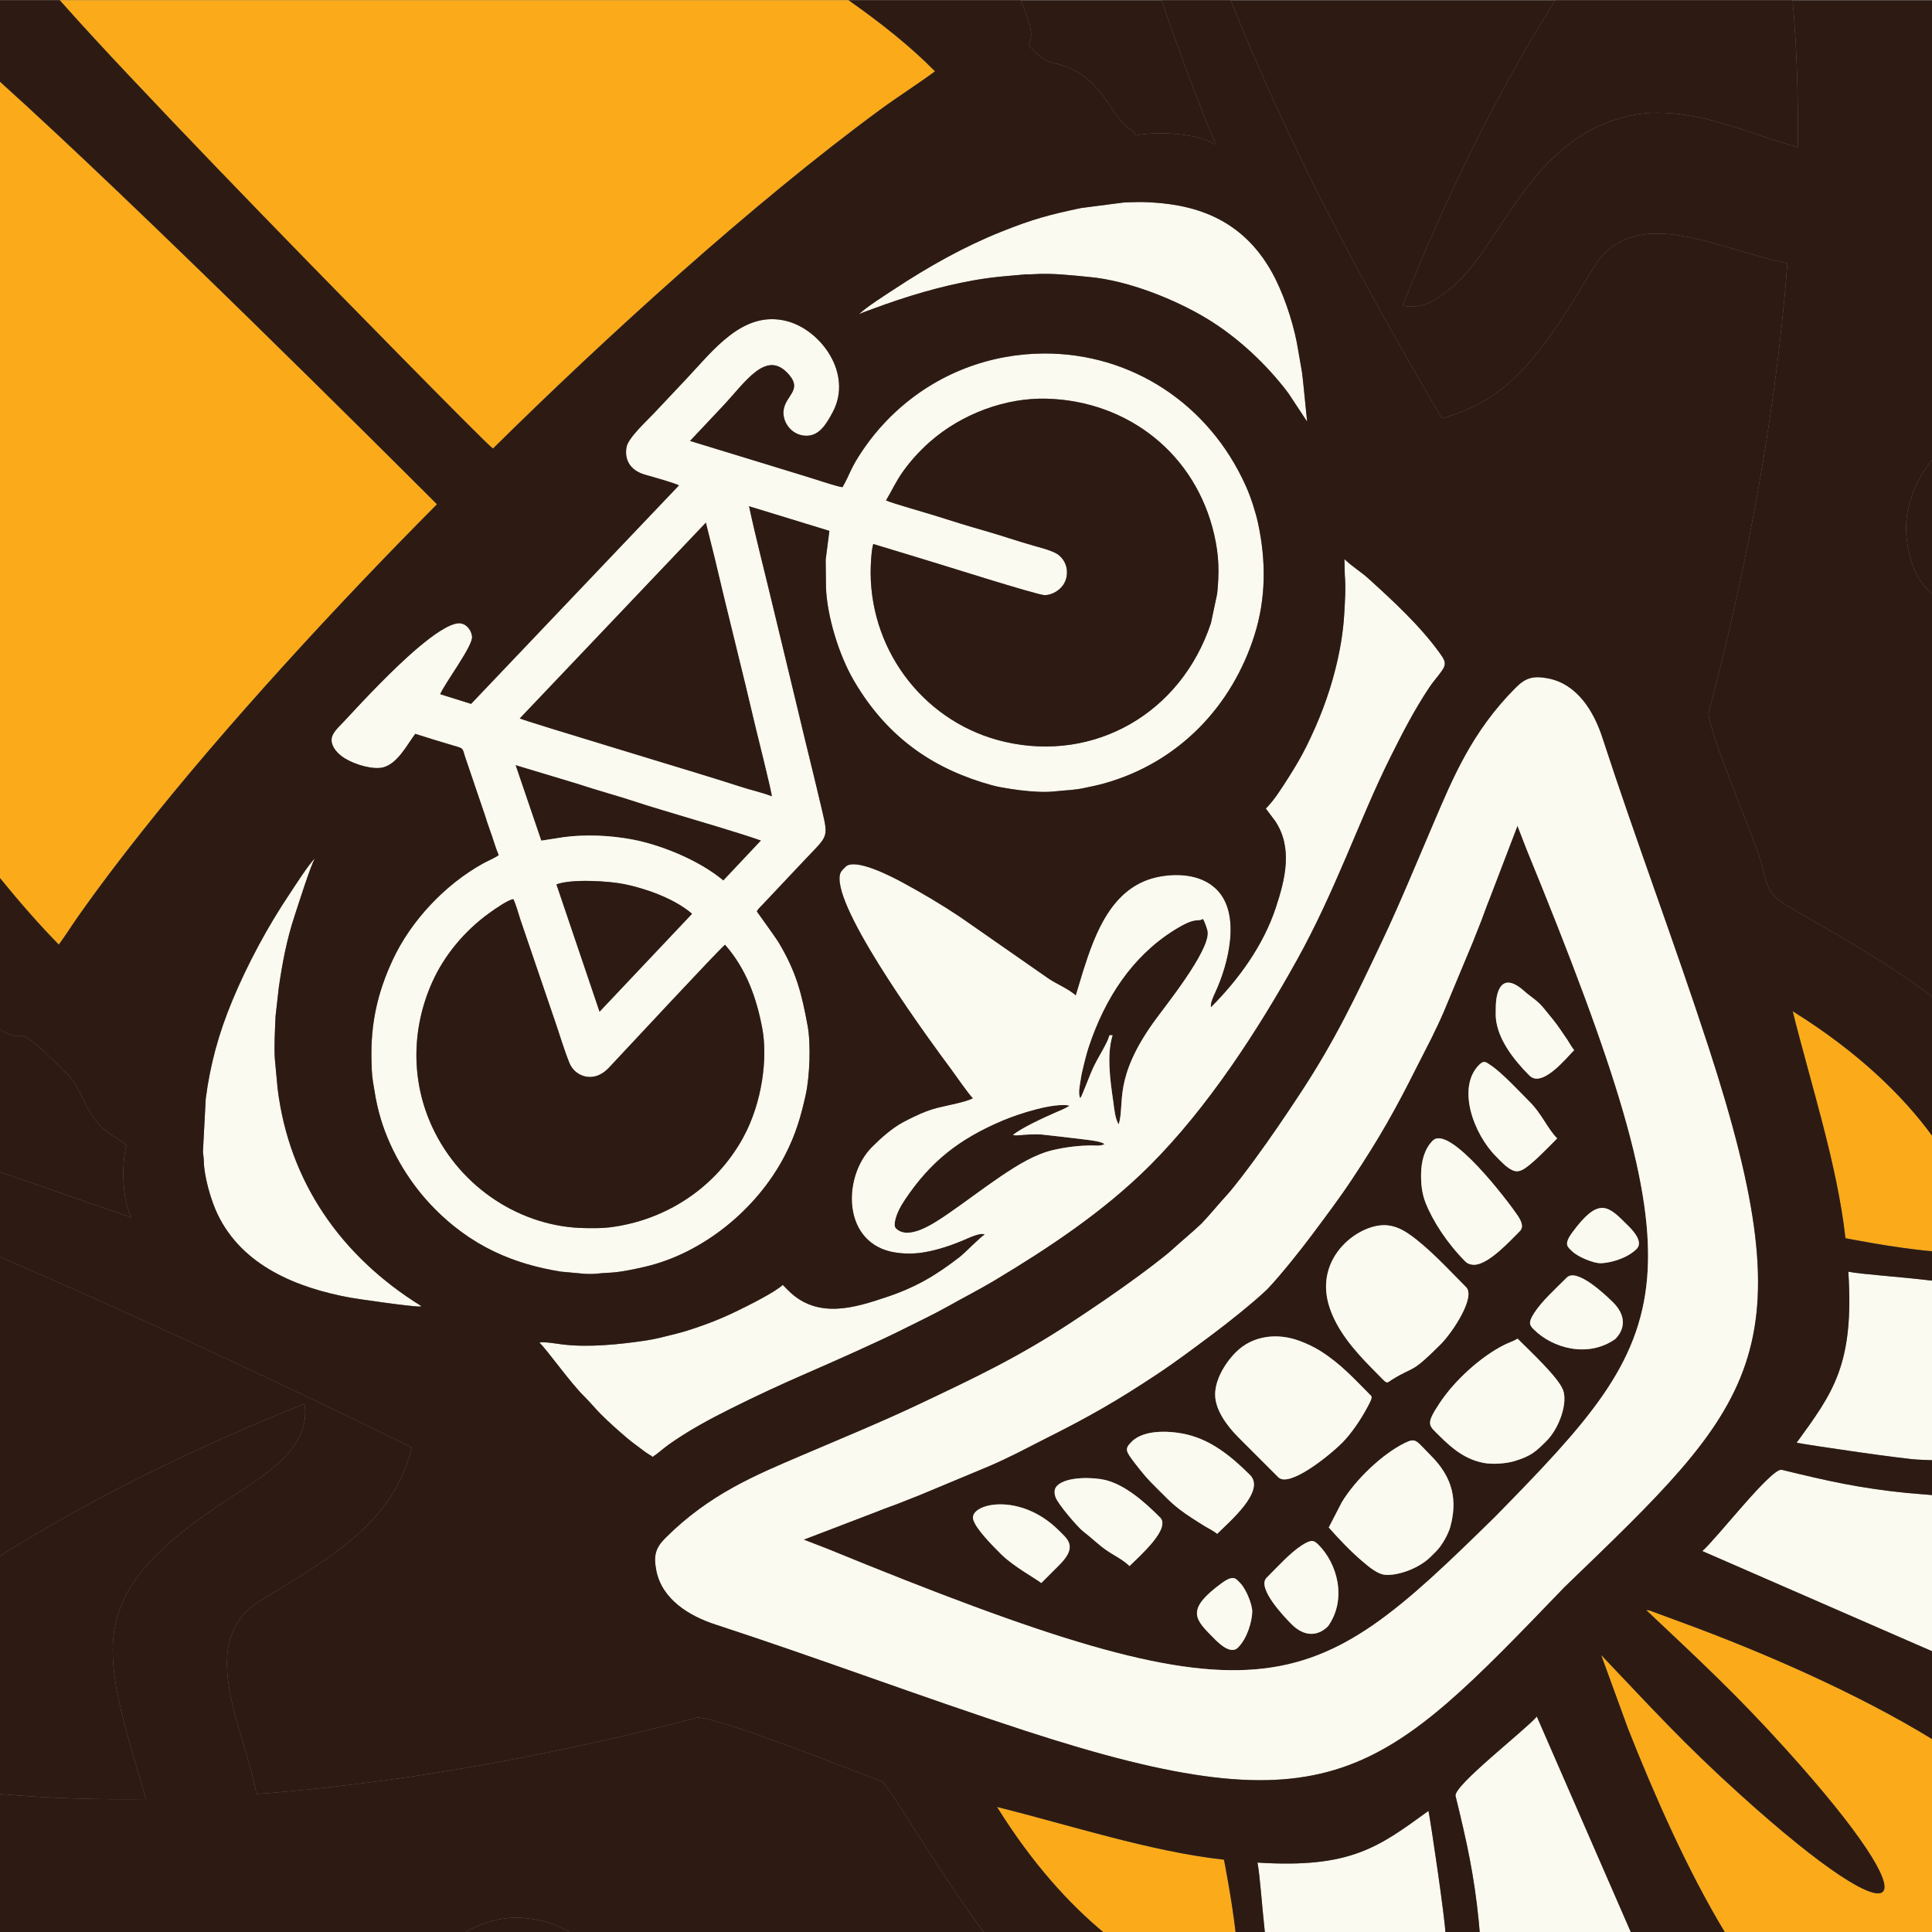
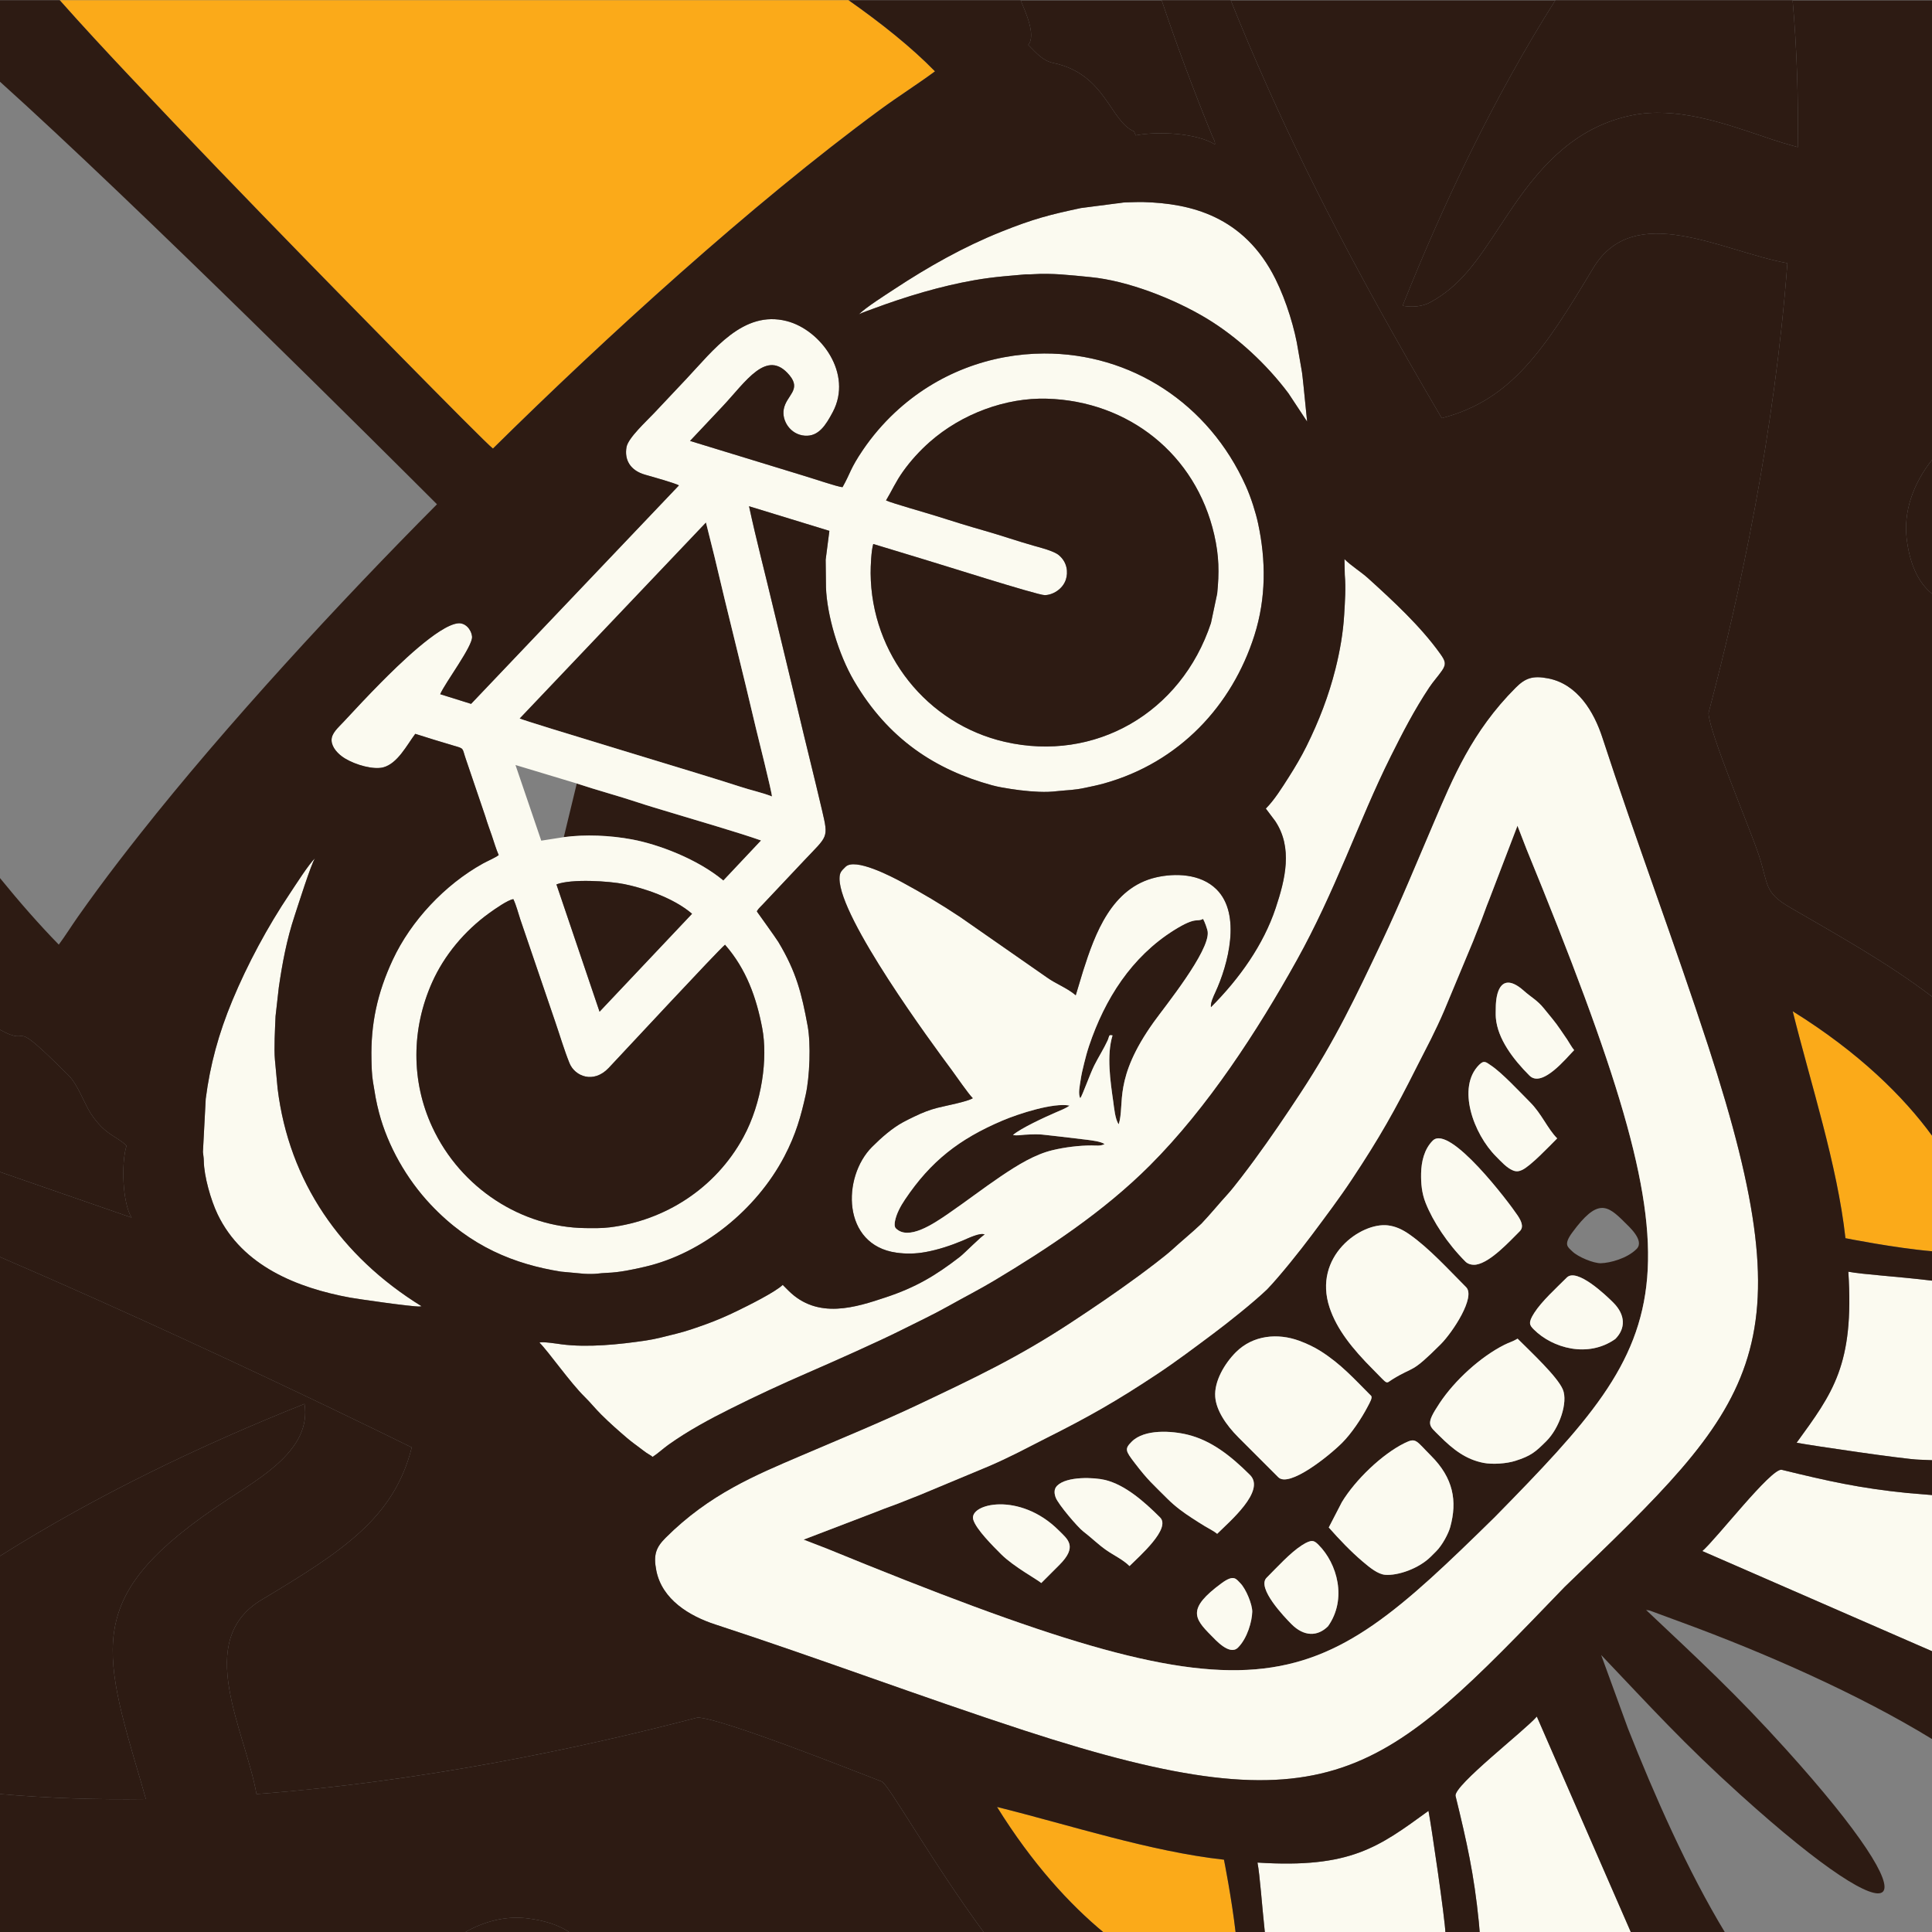
<svg xmlns="http://www.w3.org/2000/svg" id="uuid-fcf47837-bd94-4870-8b64-816b1baa8f0f" data-name="Layer 2" width="875" height="875" viewBox="0 0 875 875">
  <rect x="0" y="0" width="875" height="875" fill="#808080" stroke="none" />
  <defs>
    <style>
      .uuid-13fa3ab3-0c08-41cc-a231-c82534d9e077 {
        fill: none;
      }

      .uuid-9eccf64b-8314-4e20-9c1b-c92681055525 {
        fill: #fbaa19;
      }

      .uuid-57a2e463-a548-43d0-b530-c084d8b587b7 {
        fill: #fbfaf0;
      }

      .uuid-f3b4169b-65f6-42a4-b466-5f4483f6f6c5 {
        clip-path: url(#uuid-eed02f04-1b08-4352-b2e0-962ee076c669);
      }

      .uuid-2c71acd5-398a-40cc-9c64-801cc797ab21 {
        fill: #2d1b13;
      }
    </style>
    <clipPath id="uuid-eed02f04-1b08-4352-b2e0-962ee076c669">
      <rect class="uuid-13fa3ab3-0c08-41cc-a231-c82534d9e077" y="0" width="875" height="875" />
    </clipPath>
  </defs>
  <g id="uuid-49af2f82-bb70-45e9-ab65-f9606ccd3318" data-name="Layer 2">
    <g class="uuid-f3b4169b-65f6-42a4-b466-5f4483f6f6c5">
      <g>
-         <path class="uuid-13fa3ab3-0c08-41cc-a231-c82534d9e077" d="M483.101-186.185c-2.369,10.108-7.625,41.449-12.039,45.863-4.14,4.14-10.225-1.794,2.411,29.722,13.334,33.262,8.499,23.722-.109,31.002,9.612,10.036,16.382,42.541-7.937,27.414l4.376,15.114c9.334,33.659,8.842,32.803-7.964,36.125.111.317.258.695.428,1.114h63.854c-11.962-35.455-22.029-71.597-29.997-107.95-1.613-7.358-10.667-74.328-13.023-78.402Z" />
        <path class="uuid-2c71acd5-398a-40cc-9c64-801cc797ab21" d="M791.072-104.65c-33.23,29.458-61.972,65.686-86.695,104.818h107.505c-3.184-36.172-9.736-71.619-20.81-104.818Z" />
        <path class="uuid-9eccf64b-8314-4e20-9c1b-c92681055525" d="M305.017-48.029c-4.393,4.736-5.951,6.102-10.742,1.709-3.16,3.154-3.711,11.135-11.388,20.203-8.146,9.625-12.803,4.311-18.319-5.567-3.585-6.427-5.965-14.361-6.903-20.497-1.966-12.841-.599-8.598-.925-20.1-2.955-1.941-19.98-9.488-24.466-11.535-59.484-27.125-132.467-54.148-194.721-66.874-12.265-2.506-24.205-4.441-36.638-5.807-12.388-1.363-31.427-2.225-42.521-.773-6.523.853-11.495,1.654-18.192,3.558-19.905,5.647-31.06,20.145-36.648,39.539-2.469,8.577-4.34,23.96-4.369,24.058l-6.138.591c-14.381.966-31.213,5.005-41.848,15.476-6.636,6.533-11.919,16.282-14.227,23.918-2.39,7.903-3.003,10.241-4.311,17.932-2.076,12.247-2.201,26.945-1.444,39.213.074,1.173-.058,1.661.087,2.802l1.067,11.788c.329,2.13.476,3.832.723,6.153.224,2.091.58,3.83.88,5.9,3.173,21.926,6.897,37.802,12.656,59.696,3.671,13.957,9.968,34.019,14.833,47.652,13.743,38.537,27.125,70.662,45.21,107.349,1.685,3.417,4.073,8.973,6.176,11.972,3.688-1.222,19.915-1.616,23.503-1.185,5.592.668,5.821.431,11.8,1.685,7.999,1.678,16.785,4.903,23.529,10.26,4.946,3.929,6.527,6.745,2.481,11.579-2.868,3.429-7.995,6.694-11.666,8.66-3.714,1.981-8.215,2.853-11.447,5.462,1.705,1.966,2.82,2.604,2.579,4.866-.592,5.564-9.283,8.475-12.739,9.987,14.627,26.249,36.657,58.407,58.88,85.762V36.804C-15.936,22.676-28.438,12.122-35.481,7.496c-4.128-2.713-7.054-3.102-10.481-2.852-15.53,1.149-21.413,10.853-31.781,6.683-9.463-3.809-8.662-13.157-6.814-19.435,7.379-25.13,47.358-65.056,71.635-71.261,6.602-1.692,15.724-2.479,19.237,7.718,4.294,12.478-14.518,26.106-3.615,42.247,4.832,7.146,11.129,14.333,16.864,20.959,2.49,2.88,5.015,5.75,7.555,8.613h357.301c-16.744-11.776-34.519-22.64-49.907-31.693-9.105-5.359-21.846-11.827-29.496-16.504Z" />
        <path class="uuid-9eccf64b-8314-4e20-9c1b-c92681055525" d="M781.417,875.487c1.33,2.192,2.667,4.358,4.021,6.472,13.091,20.438,34.321,50.365,57.662,56.198,42.497,10.618,102.049-45.662,90.92-91.559-5.414-22.315-36.393-44.801-56.075-57.162-.944-.592-1.899-1.183-2.859-1.773v87.824h-93.669Z" />
        <path class="uuid-2c71acd5-398a-40cc-9c64-801cc797ab21" d="M2.7-29.404c-10.903-16.141,7.909-29.77,3.615-42.247-3.513-10.197-12.635-9.409-19.237-7.718-24.277,6.205-64.257,46.131-71.635,71.261-1.847,6.278-2.648,15.626,6.814,19.435,10.368,4.17,16.251-5.534,31.781-6.683,3.427-.25,6.354.139,10.481,2.852C-28.438,12.122-15.936,22.676-.234,36.804V.168h27.352c-2.54-2.864-5.064-5.733-7.555-8.613C13.828-15.071,7.531-22.258,2.7-29.404Z" />
        <path class="uuid-2c71acd5-398a-40cc-9c64-801cc797ab21" d="M927.889,534.271c1.781-8.985-2.079-20.569-6.078-28.951-10.433-21.836-27.365-39.13-46.725-53.893v63.014c20.598,28.296,22.523,50.777,14.851,52.257-3.328.642-8.724.522-14.851 0v13.316c26.262,3.17,55.325,9.316,56.311,25.349-1.034,6.574-2.256,10.461-2.944,17.936l.469,8.968c.003,10.653-1.198,19.84-8.454,29.246-1.034,1.335-.969,1.291-2.174,1.414-2.853.284-14.604-.578-17.939-.558l-25.268-1.041v15.787c13.025,1.046,32.438,2.666,37.058,4.09-3.77,19.014-17.25,56.19-30.744,69.685-.487-.409-3.31-1.706-6.313-3.033v39.806c.96.59,1.915,1.18,2.859,1.773,19.682,12.361,50.661,34.847,56.075,57.162,11.129,45.897-48.423,102.177-90.92,91.559-23.341-5.833-44.571-35.759-57.662-56.198-1.354-2.113-2.691-4.279-4.021-6.472h-42.628c1.578,3.661,4.95,11.514,5.661,12.357-13.495,13.495-50.674,26.979-69.686,30.748-1.667-5.416-3.607-31.15-4.574-43.104h-15.553c0.0.017.002.043.002.06l1.286,31.257c-.019,3.333.846,15.083.559,17.939-.123,1.205-.079,1.14-1.411,2.171-9.406,7.256-18.593,8.458-29.248,8.456l-8.966-.471c-7.475.688-11.365,1.914-17.936,2.945-17.277-1.062-23.076-34.727-26.039-62.358h-13.24c.979,8.518,1.459,16.51.611,20.901-1.614,8.366-28.198,5.326-60.066-20.901h-54.361c9.818,13.319,20.386,26.217,30.886,36.187,18.746,17.797,36.697,18.034,53.032,21.265,9.17,14.737,18.347,25.215,28.482,39.713,28.207,40.351,43.468,23.652,81.18,23.441,44.152-.249,34.724-10.838,62.002-17.709,14.58-3.678,30.5-7.326,44.577-15.829,18.09-10.927,25.387-3.089,53.293-11.684,76.829,76.826,220.37-58.446,149.578-145.528-2.982-3.674,4.061-29.386,3.201-37.409-.942-8.844,16.298-34.652,22.558-64.052,2.705-12.69,14.032-24.579,16.6-42.528l4.19-56.882c.77-28.958-45.333-56.398-67.519-70.201Z" />
        <path class="uuid-2c71acd5-398a-40cc-9c64-801cc797ab21" d="M-41.093,516.525c-48.462-14.939-97.724-23.052-147.579-30.92l34.591-8.451c17.46-3.448,10.738-5.979,14.09-9.482,5.126,3.195,50.791,18.897,54.573,15.115,3.142-3.142,2.001-2.789,2.816-6.918,17.102,14.462,44.726,9.368,27.417-7.941,14.895,1.041,30.033,12.631,45.604,9.442,8.137-1.666,5.239-8.43,6.148-13.031,1.184.737,2.241,1.361,3.199,1.899v-68.837c-22.223-27.355-44.253-59.514-58.88-85.762,3.457-1.512,12.147-4.422,12.739-9.987.241-2.262-.873-2.9-2.579-4.866,3.232-2.609,7.733-3.481,11.447-5.462,3.671-1.965,8.798-5.23,11.666-8.66,4.046-4.833,2.465-7.65-2.481-11.579-6.744-5.357-15.53-8.582-23.529-10.26-5.979-1.253-6.208-1.017-11.8-1.685-3.588-.431-19.815-.037-23.503,1.185-2.102-3-4.491-8.555-6.176-11.972-18.085-36.688-31.467-68.813-45.21-107.349-4.864-13.633-11.162-33.695-14.833-47.652-5.76-21.894-9.484-37.77-12.656-59.696-.3-2.07-.656-3.809-.88-5.9-.247-2.322-.394-4.023-.723-6.153l-1.067-11.788c-.146-1.142-.014-1.63-.087-2.802-.757-12.269-.632-26.967,1.444-39.213,1.308-7.691,1.921-10.029,4.311-17.932,2.308-7.636,7.591-17.385,14.227-23.918,10.635-10.471,27.467-14.51,41.848-15.476l6.138-.591c.029-.098,1.9-15.481,4.369-24.058,5.588-19.394,16.743-33.892,36.648-39.539,6.698-1.904,11.669-2.705,18.192-3.558,11.094-1.452,30.133-.589,42.521.773,12.433,1.366,24.373,3.301,36.638,5.807,62.254,12.727,135.237,39.749,194.721,66.874,4.486,2.048,21.511,9.594,24.466,11.535.325,11.502-1.041,7.259.925,20.1.938,6.136,3.318,14.07,6.903,20.497,5.516,9.878,10.173,15.193,18.319,5.567,7.677-9.067,8.228-17.049,11.388-20.203,4.791,4.393,6.349,3.027,10.742-1.709,7.649,4.677,20.391,11.145,29.496,16.504,15.388,9.052,33.163,19.916,49.907,31.693h77.848c-.169-.419-.316-.796-.428-1.114,16.806-3.322,17.298-2.466,7.964-36.125l-4.376-15.114c24.319,15.127,17.549-17.378,7.937-27.414,8.608-7.28,13.443,2.26.109-31.002-12.635-31.516-6.55-25.582-2.411-29.722,4.414-4.414,9.669-35.755,12.039-45.863,2.356,4.075,11.41,71.044,13.023,78.402,7.968,36.354,18.035,72.496,29.997,107.95h31.296c-4.238-10.573-8.374-21.331-12.392-32.37-7.999-21.969-47.796-143.491-45.013-157.568,7.105,7.105,13.728,22.911,21.774,25.711,7.016,2.441,10.67,30.735,13.156,38.083,14.495,42.942,23.5,9.611,23.743,6.149,3.931,11.471,5.455,50.551,11.273,56.368,6.14,6.139,10.036-11.214,12.042-13.584,3.469,11.269.781,37.563,12.81,42.031,5.366,1.99,8.229,27.116,14.858,20.487,10.581-10.581,7.45-43,7.56-56.622.567-71.469-30.36-96.389-79.041-142.967,10.266-2.027,14.704,7.841,24.849-2.305,2.353,6.687,15.08,16.942,20.237,22.291,16.851,17.466,18.183,16.579,25.626,4.609,42.409,42.407,33.102,25.691,39.97,13.836,4.133,4.133,27.123,36.025,29.112,16.655.479-4.657-1.476-14.933-1.188-16.398,7.917,7.917,27.353,33.118,39.203,21.267,45.251,47.756,37.33-3-40.228-84.295-48.127-50.44-130.292-16.506-141.17-18.187,13.196-13.197,34.857-18.142,52.012-21.573,23.924-4.791,16.586-2.486,18.446-14.556,8.249-1.264,39.176,14.117,45.093,8.2,3.975-3.976-.158-15.532-3.842-19.216,1.791-.277,5.15,1.876,7.173,2.88,71.781,35.709,49.147,16.904,51.243,6.344,1.599,1.599,22.75,16.573,24.688,5.122.202-1.222.072-2.798.674-3.845,6.944,6.643,27.856,13.268,6.15-13.834-33.934-42.376-81.677-82.291-138.353-53.87-30.17,15.125-65.866,49.733-87.37,75.141-3.304-7.057,23.825-32.18,13.326-35.872,16.244-16.244,45.003-20.069,33.816-31.256,5.068-4.287,24.935-10.553,17.168-19.73,4.691-4.691,28.664-13.351,22.544-19.47-4.66-4.66-12.906-5.639-18.959-5.249-53.225,3.445-76.57,37.571-93.772,84.16-.325-1.654-.408-2.88-.658-4.609-1.287-8.889-21.152-96.345-35.981-72.509-35.632-35.631-28.071-13.908-30.742-8.197-1.312-.462-4.476-3.023-5.896-3.849-34.416-20.082-14.607,25.366.771,40.744-4.527,4.527-10.978,4.397,1.281,16.655,8.875,8.875,40.721,39.582,39.2,49.444-23.521-23.52-48.199-52.581-81.475-61.517-62.586-16.805-119.074,56.106-86.856,53.431,6.02-.5,17.326-4.739,18.192-4.832,1.859-.188,29.629,6.406,43.041-1.938,5.567,6.574-2.681,8.564,23.829,11.748,7.989.962,11.786.185,12.875,4.136,1.325,4.818,36.854,18.212,53.485,34.843-21.363-3.975-115.836-62.486-188.571,10.251-38.186,38.187-70.111,128.543.258,61.234l-.247,1.281c-8.676,27.845,30.201-.494,40.213-10.506,2.479,4.287-3.558,8.742,1.281,13.58,7.855,7.855,25.962-19.162,28.954-22.291,3.051,3.051,4.191,4.835,8.968,4.153,10.683-1.534,33.816-10.554,42.274-19.011l.767.767c-2.314,2.732-3.129,9.985,4.356,7.93,27.218-7.475,46.53-12.858,74.3-3.065-3.742,2.167-28.146,2.404-33.563,3.116-57.536,7.544-129.329,42.886-149.37,99.888-2.26-1.917-9.293-4.842-12.296-6.345-79.656-39.271-312.746-151.825-388.987-75.583-10.697,10.957-17.463,25.688-22.232,40.682-4.184,13.149-60.422-1.02-72.542,95.822-10.348,82.647,61.311,260.383,105.09,330.765-18.755,15.873-39.768,21.819-61.81,62.257-33.227,60.95-23.999,83.101-30.425,115.551-10.194-16.384-7.443-46.748-.249-65.331,1.94-5.015,6.44-22.644-4.875-13.068l-.767-.767c4.381-4.381,10.575-18.924,13.125-24.342,4.194-8.92,9.433-19.535,1.734-26.902,5.521-5.521,15.91-10.706,21.969-21.264,7.358-12.837-7.672-7.86-13.26-8.969,6.79-6.79,41.553-50.676,9.224-39.967,5.963-5.963,30.349-32.679,24.083-38.945-12.622-12.621-92.176,19.579-116.406,91.467-16.861,50.042,8.358,97.244,21.353,136.303-22.076-22.075-24.877-51.947-38.175-54.572-.17-.865-.081-.913-.144-1.794-2.738-34.284-2.507-24.428-12.666-34.587,4.184-6.718,3.734-18.574,4.458-26.133.443-4.607-3.214-14.893-2.438-17.422,13.752-44.92-13.521-28.062-28.367-8.195-47.509,63.577-15.637,102.515,40.951,159.102-9.612-.681-23.62-14.059-29.975-20.243-26.675-25.948-25.74-30.622-35.868-20.493-5.551-5.551-14.679-10.817-21.523-14.643-26.019-14.537-30.785,4.358-15.119,20.023-2.606.517-5.965-1.315-8.725.075-11.017,5.532,11.28,25.852,16.669,30.413-3.013,1.876-7.119,4.154-1.534,9.738,19.419,19.418,54.218,22.064,78.653,26.899-8.269,7.002-33.351,7.732-62.771,37.153-14.032,14.032-25.03,44.131-20.861,65.334,5.779,29.395,18.054-6.159,24.193-12.298,8.629,8.252,16.398-13.235,19.728-17.167,10.002,10.002,18.18-20.742,31.002-33.564,7.487,8.846,28.562-17.119,36.125-13.581-37.062,34.105-95.089,88.291-84.295,141.687,10.879,53.817,105.291,123.572,76.866,77.884,4.123-1.267,10.909-.295,7.223-9.99-1.2-3.155-5.876-12.628-8.5-15.373,3.462-.538,8.237,5.597,13.065.769,9.348-9.348-23.769-49.09-22.29-58.671,4.756,2.263,14.409,8.136,18.96,3.585,1.828-1.829-4.286-39.913-8.457-44.837l.769-.769c17.374,10.806,11.782-46.113,35.87-70.202-1.136,16.183-9.084,31.828-9.347,52.266-.66,50.9,10.734,74.316,48.292,108.651,54.208,49.557,111.922,68.858,63.542,20.479,4.979-4.979,3.657-10.115.311-15.118-11.855-17.723-29.871-24.73-15.429-23.209,34.758,3.653,2.79-19.603-6.407-28.8,5.688-1.75,17.605-.772,10.695-13.578-5.213-9.661-16.972-18.831-24.533-26.391,24.219-8.53-17.811-36.77-26.902-45.861,10.512-10.512-.028-14.559,2.049-25.107,17.982,23.416,44.737,48.571,68.925,61.685,24.198,13.118,38.025,15.192,64.819,17.585,32.731,2.927,97.078-6.511,53.036-17.556-19.932-5.002,13.393-6.614-49.791-17.904,48.32-15.668-37.905-19.818-42.703-22.801,47.599-14.652-26.856-29.985-38.686-32.837-10.42-2.51.603-4.746-20.754-18.096l-10.762-7.995c1.76-.349,24.483,4.917,28.441,5.917,42.531,10.729,104.247,34.971,164.095,60.741v-38.478l-40.859-14.172ZM361.658-123.155c3.061,5.301.473,14.306,5.64,19.473,10.854,10.854,33.077-32.29,34.587-34.074,11.94,11.94,26.513-16.118,36.895-20.501-47.385,76.164-9.839,134.356-8.966,146.81-22.962-22.962-90.127-56.507-104.793-68.92,11.58-3.561,32.59-31.242,36.638-42.789ZM-140.247,404.39c52.973-35.175,39.927-32.251,14.857-39.97,6.929-6.929,33.306-18.446,36.638-27.928,17.979,27.768,42.744,68.876,65.847,91.978-47.56-15.814-94.881-13.93-137.892,12.557,4.033-8.355,32.579-24.608,20.55-36.637Z" />
        <path class="uuid-2c71acd5-398a-40cc-9c64-801cc797ab21" d="M399.336,806.847c-12.027-4.6-72.188-28.584-83.37-28.989-53.401,13.976-124.62,29.013-199.793,34.677-5.236-29.259-28.64-69.482,2.37-88.03,36.982-22.115,59.968-37.24,67.939-68.961,0,0-4.861-2.412-13.497-6.62-5.983-2.916-13.8-6.703-23.069-11.149-35.293-16.929-91.836-43.49-150.151-68.6v135.689c44.206-27.911,92.109-50.701,138.146-69.041,3.245,20.43-19.389,33.106-35.205,43.54-64.481,42.534-57.357,65.268-38.414,129.176l-.022.015,1.791,6.249c-22.138.299-44.35-.387-66.297-2.311v62.994h210.223c9.467-5.575,19.338-7.772,28.539-6.707,7.924.915,14.757,3.075,19.955,6.707h187.345c-23.94-32.477-43.411-67.463-46.492-68.64Z" />
        <path class="uuid-2c71acd5-398a-40cc-9c64-801cc797ab21" d="M644.795,175.39c2.688,4.638,5.409,9.3,8.165,13.993,31.434-8.143,46.462-30.945,68.513-67.823,18.548-31.013,58.769-7.606,88.028-2.371-5.803,77.053-21.457,149.953-35.718,203.764.267,8.793,18.953,52.584,22.85,64.514,4.4,13.467,2.198,16.614,14.169,23.572,20.988,12.201,43.972,24.902,64.283,40.389v-182.459c-6.661-5.327-10.305-14.219-11.573-25.19-1.332-11.519,2.442-24.086,11.573-35.597V.168h-63.204c1.937,22.002,2.628,44.271,2.33,66.467-1.921-.503-3.695-1.031-5.321-1.513l-.928-.277-.017.024c-3.048-.904-6.955-2.229-11.111-3.64-16.984-5.766-38.142-12.946-57.454-9.076-12.146,2.435-22.219,7.646-31.128,15.008-8.625,7.133-16.073,16.238-23.222,26.743-2.082,3.054-4.215,6.29-6.259,9.382-9.71,14.724-17.213,26.096-30.96,33.605-3.729,2.037-8.122,2.308-12.577,1.599,18.363-46.098,41.185-94.067,69.145-138.322h-146.96c21.272,53.068,45.392,100.974,73.32,150.604,4.587,8.151,9.263,16.342,14.058,24.618Z" />
        <path class="uuid-2c71acd5-398a-40cc-9c64-801cc797ab21" d="M59.598,551.45c-4.121-6.617-4.774-24.537-2.307-32.538-4.705-4.705-9.42-4.489-16.196-14.607-3.488-5.696-5.808-13.06-10.194-17.418-28.467-28.318-15.158-11.684-31.135-20.649v64.459l59.832,20.753Z" />
        <path class="uuid-2c71acd5-398a-40cc-9c64-801cc797ab21" d="M465.685,20.321c3.945,3.945,6.53,7.187,11.529,8.242,23.517,4.972,25.514,26.335,36.382,30.957l.767,1.794c9.783-1.935,27.417-1.154,35.868,4.098.208-1.332-.699-2.582-1.322-4.095-8.217-20.085-15.822-40.502-22.789-61.15h-63.854c1.941,4.806,7.15,15.741,3.417,20.154Z" />
        <path class="uuid-2c71acd5-398a-40cc-9c64-801cc797ab21" d="M476.707,520.913c5.508-1.323,12.063-2.14,17.675-2.137,1.902.002,4.138.375,5.893-.64-1.945-1.212-5.373-1.572-7.684-1.897l-13.068-1.552c-7.747-.779-7.545-1.228-15.373-.775-1.96.118-3.458.507-5.379.127,3.713-3.145,14.265-7.992,19.216-10.143,1.649-.717,5.085-2.065,6.405-3.179-7.162-1.419-22.817,3.573-30.49,6.837-19.487,8.304-32.346,18.308-44.027,35.694-1.996,2.969-3.869,6.417-4.518,9.737-.18.912-.394,2.558.377,3.328,5.674,5.674,17.014-2.01,23.83-6.696,8.009-5.51,15.806-11.498,23.572-16.751,7.899-5.345,15.612-10.038,23.571-11.95Z" />
        <path class="uuid-2c71acd5-398a-40cc-9c64-801cc797ab21" d="M495.601,482.521c1.887-3.77,4.369-7.643,6.026-11.272.935-2.058.277-2.695,2.236-2.304-2.756,8.947-.972,20.846.329,29.975.335,2.342.854,8.315,2.489,10.248,2.866-9.317-2.64-20.439,15.922-46.37,4.773-6.67,25.297-31.975,24.366-40.741-.13-1.24-1.415-4.77-2.113-5.893-2.815,1.63-2.859-1.318-13.066,5.068-19.388,12.129-31.423,31.259-38.518,52.325-.907,2.688-1.575,5.212-2.251,7.942-.688,2.756-1.27,5.208-1.655,7.942-.303,2.152-1.204,6.045-.106,7.941.897-1.062,4.299-10.771,6.341-14.861Z" />
        <path class="uuid-2c71acd5-398a-40cc-9c64-801cc797ab21" d="M677.037,687.062c83.228-84.819,95.914-103.333,14.29-302.579l-4.064-10.502-12.662,33.07c-1.773,4.301-3.174,8.694-4.896,12.813-.945,2.246-1.582,4.102-2.527,6.403l-13.145,31.513c-1.825,4.291-3.873,8.557-5.968,12.81l-6.413,12.556c-9.926,19.809-17.004,32.317-29.392,50.986-5.749,8.666-11.792,16.655-18.291,25.366-5.041,6.752-14.234,18.295-20.094,24.402-6.107,5.861-17.648,15.053-24.402,20.095-8.709,6.497-16.698,12.541-25.366,18.292-18.668,12.389-31.177,19.467-50.983,29.392l-12.558,6.415c-4.253,2.096-8.518,4.142-12.81,5.969l-31.512,13.146c-2.301.945-4.157,1.582-6.403,2.527-4.119,1.722-8.512,3.123-12.813,4.897l-33.07,12.663,10.504,4.062c199.246,81.62,217.76,68.934,302.577-14.296ZM601.464,736.531c-4.734,4.72-10.866,4.731-16.52-.923-3.15-3.15-15.895-16.456-11.307-21.045,4.878-4.878,10.704-11.334,16.018-14.738,4.493-2.87,5.549-2.125,7.511-.163,8.437,8.437,13.031,24.518,4.298,36.868ZM656.813,691.59c-.794,2.876-3.5,8.122-6.393,11.016l-2.306,2.306c-5.595,5.595-15.099,8.757-20.752,8.316-3.35-.258-7.084-3.345-10.248-6.037-5.484-4.658-10.557-10.022-15.316-15.398l5.93-11.478c6.08-10.045,18.115-21.643,28.345-26.716,5.36-2.662,5.15-1.185,12.042,5.708,10.102,10.101,11.944,20.463,8.698,32.283ZM700.38,652.643c-5.05,5.051-7.043,6.729-14.09,8.975-3.985,1.274-10.354,1.698-14.351.928-8.033-1.548-13.832-6.055-19.981-12.205-4.879-4.879-6.515-4.99.036-14.862,6.814-10.273,18.463-20.963,29.427-26.462,2.133-1.072,3.818-1.455,5.893-2.743,6.174,6.174,18.11,17.281,20.5,23.054,2.387,5.756-1.5,17.381-7.434,23.315ZM731.557,606.434c-12.351,8.735-28.431,4.14-36.868-4.297-1.962-1.962-2.705-3.02.161-7.509,3.407-5.318,9.861-11.142,14.741-16.022,4.585-4.585,17.891,8.16,21.041,11.31,5.653,5.653,5.643,11.786.925,16.518ZM735.662,553.432c1.938,1.938,9.361,8.416,5.557,12.221-4.314,4.314-11.988,6.345-16.196,6.458-3.26.082-10.399-2.825-13.019-5.444-1.883-1.883-4.061-2.835.062-8.451,11.385-15.501,15.806-12.574,23.596-4.784ZM677.44,456.129c-.003-1.387.195-3.517.476-4.866,1.482-7.215,5.773-8.3,12.214-2.565,3.342,2.979,6.112,4.304,9.046,7.944,2.746,3.41,5.215,6.208,7.4,9.481,1.027,1.548,2.239,3.239,3.154,4.612,1.096,1.644,1.996,3.441,3.202,4.866-3.373,3.373-14.474,17.296-20.24,11.529-7.365-7.365-14.429-16.634-15.224-26.133-.13-1.582-.024-3.236-.027-4.869ZM669.89,482.266c2.304-2.305,3.185-1.164,5.379.284,4.965,3.273,13.09,12.036,17.679,16.624,5.287,5.287,7.961,12.063,12.296,16.398-3.544,3.544-12.029,12.515-15.884,14.303-1.346.627-2.582.849-4.099.229-2.917-1.192-5.417-4.061-7.687-6.331-10.249-10.248-17.905-31.286-7.685-41.507ZM643.617,531.454c.1-5.242,1.373-10.968,5.263-14.857,7.636-7.636,34.738,28.286,38.406,33.823,1.397,2.109,3.13,5.088,1.048,7.17-4.849,4.849-13.316,14.077-19.726,15.145-1.373.229-3.534.021-4.866-1.311-8.246-8.245-14.775-18.295-18.084-26.643-1.76-4.431-2.123-8.889-2.041-13.327ZM628.64,554.978c3.369.424,6.375,1.753,9.738,4.109,8.862,6.204,17.631,15.884,25.616,23.869,4.448,4.448-6.112,20.466-11.525,25.88-13.768,13.769-11.659,9.577-21.781,15.83-3.373,2.085-1.686,2.72-8.709-4.302-9.639-9.639-16.589-18.427-19.823-28.184-7.676-23.163,14.194-38.739,26.483-37.202ZM559.72,612.422c7.845-7.845,19.115-8.72,28.694-5.191,3.239,1.192,6.742,2.804,9.735,4.715,9.288,5.922,14.933,12.33,22.805,20.202.794.794-.589,3.089-1.652,5.124-2.63,5.047-7.19,11.923-11.411,16.143-6.091,6.092-24.095,20.487-28.954,15.628l-17.936-17.935c-5.9-5.9-10.163-12.464-10.624-18.448-.544-7.119,4.326-15.222,9.342-20.238ZM479.783,708.756l-8.199,8.199c-1.551-1.483-12.454-7.331-18.189-13.066-3.444-3.445-11.267-11.175-12.604-15.631-2.161-7.194,20.952-12.913,38.734,4.869,4.027,4.027,8.664,7.225.259,15.63ZM511.554,709.268c-2.907-2.907-7.246-4.931-10.505-7.204-3.784-2.64-6.722-5.639-10.505-8.533-2.431-1.863-11.201-12.125-12.404-15.263-.648-1.7-.945-3.814.622-5.381,4.409-4.409,16.972-3.796,21.777-2.609,8.875,2.191,17.328,9.435,24.851,16.958,5.054,5.054-9.404,17.602-13.835,22.033ZM528.72,678.781c-6.848-6.848-8.804-8.365-14.763-16.143-4.314-5.629-4.674-6.441-1.38-9.735,5.756-5.756,18.121-4.911,25.366-3.123,10.385,2.565,19.138,9.194,28.184,18.24,7.211,7.211-9.389,21.168-14.864,26.644-1.357-1.149-3.987-2.498-5.633-3.482-1.782-1.06-3.67-2.287-5.638-3.559-3.58-2.316-7.564-5.133-11.272-8.841ZM548.462,740.637c-7.79-7.79-10.718-12.21,4.781-23.594,5.617-4.125,6.571-1.948,8.454-.065,2.62,2.619,5.523,9.762,5.443,13.02-.113,4.208-2.143,11.882-6.459,16.198-3.802,3.803-10.281-3.621-12.219-5.559Z" />
-         <path class="uuid-2c71acd5-398a-40cc-9c64-801cc797ab21" d="M255.338,379.14c9.748-1.312,21.028-.819,30.997,1.052,11.966,2.251,29.539,8.846,41.263,18.611l17.097-18.152c-10.096-3.594-30.16-9.368-41.439-12.812-4.594-1.406-9.478-2.808-14.09-4.345-9.16-3.051-18.778-5.609-27.938-8.652l-27.765-8.366,11.668,34.257,10.207-1.592Z" />
+         <path class="uuid-2c71acd5-398a-40cc-9c64-801cc797ab21" d="M255.338,379.14c9.748-1.312,21.028-.819,30.997,1.052,11.966,2.251,29.539,8.846,41.263,18.611l17.097-18.152c-10.096-3.594-30.16-9.368-41.439-12.812-4.594-1.406-9.478-2.808-14.09-4.345-9.16-3.051-18.778-5.609-27.938-8.652Z" />
        <path class="uuid-2c71acd5-398a-40cc-9c64-801cc797ab21" d="M349.625,360.723c-.079-2.216-6.587-27.991-7.267-30.899-6.041-25.907-12.714-51.824-18.745-77.632l-3.897-15.6-84.404,88.803c2.715,1.4,85.584,26.125,99.968,30.915,4.52,1.507,10.158,2.71,14.344,4.414Z" />
        <path class="uuid-2c71acd5-398a-40cc-9c64-801cc797ab21" d="M66.063,814.804l-1.791-6.249.022-.015c-18.943-63.908-26.067-86.642,38.414-129.176,15.816-10.434,38.449-23.11,35.205-43.54-46.038,18.34-93.941,41.13-138.146,69.041v107.629c21.946,1.924,44.158,2.61,66.297,2.311Z" />
        <path class="uuid-2c71acd5-398a-40cc-9c64-801cc797ab21" d="M647.81,136.89c13.748-7.509,21.25-18.881,30.96-33.605,2.044-3.092,4.177-6.328,6.259-9.382,7.149-10.505,14.597-19.61,23.222-26.743,8.91-7.362,18.983-12.574,31.128-15.008,19.312-3.87,40.47,3.311,57.454,9.076,4.157,1.411,8.063,2.736,11.111,3.64l.017-.024.928.277c1.626.483,3.4,1.01,5.321,1.513.299-22.196-.393-44.465-2.33-66.467h-107.505c-27.96,44.254-50.782,92.224-69.145,138.322,4.455.709,8.848.438,12.577-1.599Z" />
        <path class="uuid-57a2e463-a548-43d0-b530-c084d8b587b7" d="M441.355,126.888c4.571-.798,8.793-1.329,13.31-1.757l9.999-.89c1.506.021,1.787.041,3.071-.045,8.697-.575,16.724.39,26.129,1.304,17.08,1.643,38.032,9.933,52.527,18.661,13.919,8.379,27.229,20.743,37.139,33.96l8.464,12.813-1.62-16.124c-.374-2.989-.466-5.307-1.041-8.19l-1.387-7.948c-1.431-9.444-5.301-22.271-10.276-32.279-14.266-28.68-38.663-34.272-59.725-34.871-2.838-.079-5.126.093-8.187.141-1.482.024-2.603.384-4.112.469l-16.135,2.096c-14.183,3.041-21.298,4.815-36.131,10.759-16.912,6.777-32.899,15.779-48.428,26.014-4.102,2.705-12.73,8.156-15.956,11.341,1.407-.736,4.767-1.89,6.492-2.534,14.871-5.53,30.584-10.245,45.866-12.92Z" />
        <path class="uuid-57a2e463-a548-43d0-b530-c084d8b587b7" d="M125.733,493.039l-1.221-13.072c-.464-5.021.056-14.26.284-19.733l1.477-13.065c1.566-10.791,3.537-21.534,7.194-32.533,1.332-4.017,7.485-23.545,9.173-25.876-2.77,2.531-8.951,12.307-11.341,15.868-10.118,15.077-19.247,32.108-26.042,48.437-6.286,15.094-10.108,29.235-12.085,44.581l-1.266,24.078c.121,1.57.373,2.346.397,4.102.094,6.891,3.188,17.72,6.236,24.089,11.293,23.585,36.332,33.404,59.957,37.767,2.828.521,28.03,4.191,31.559,4.031l.882-.115c-36.639-22.626-60.043-56.521-65.204-98.559Z" />
        <path class="uuid-57a2e463-a548-43d0-b530-c084d8b587b7" d="M330.926,637.983c11.536-5.77,23.243-11.19,35.099-16.335,11.55-5.016,32.044-14.13,42.276-19.28,6.958-3.506,14.296-6.927,21.264-10.848,6.903-3.883,14.167-7.586,21.007-11.687,23.582-14.146,49.136-30.893,70.203-51.96,26.189-26.19,48.808-61.041,66.576-93.006,8.533-15.354,15.377-30.602,22.143-46.373,6.653-15.515,12.885-30.917,20.49-46.117,5.153-10.303,10.437-20.648,17.319-31.002,1.859-2.798,3.869-4.91,5.797-7.687,2.126-3.051,1.353-4.564-.88-7.687-8.862-12.388-21.224-23.797-32.551-34.063-3.321-3.013-7.629-5.588-10.762-8.721l.15,7.17c.534,5.979.076,11.964-.27,17.939-.476,8.228-1.938,16.573-3.951,24.592-3.071,12.234-7.509,23.726-13.155,35.104-2.332,4.688-5.074,9.362-8.098,14.09-2.914,4.564-6.414,10.214-10.29,14.09l4.239,5.636c8.074,12.114,4.565,26.39.209,39.456-5.52,16.58-16.388,31.927-29.296,44.836-.281-1.801,1.068-4.712,1.969-6.66,5.838-12.584,11.847-35.378.592-46.633-7.287-7.286-19.031-7.41-27.417-5.475-20.131,4.64-27.653,25.442-33.053,42.374l-3.325,11.015c-4.006-3.39-8.923-5.109-13.07-8.084l-39.2-27.31c-8.735-5.831-17.33-10.892-26.133-15.662-4.984-2.7-21.606-11.375-25.879-7.101-1.853,1.853-2.715,2.51-2.71,5.381.046,17.883,41.827,74.581,50.773,86.597,2.028,2.724,7.415,10.637,9.589,12.811-2.553,1.587-12.063,3.352-15.883,4.316-3.672.926-6.97,2.231-10.509,3.941-1.832.887-3.338,1.606-5.124,2.57-5.03,2.729-9.884,7.001-14.09,11.207-13.709,13.709-13.651,44.49,11.018,47.912,4.51.627,8.705.541,13.324-.305,5.5-1.008,11.316-2.907,16.653-5.148,2.091-.878,8.088-3.849,9.994-2.748-1.317.461-9.117,8.439-11.274,10.11-11.103,8.59-20.101,13.842-33.305,18.246-13.648,4.547-31.002,10.334-44.325-2.989l-2.565-2.565c-3.465,3.315-15.641,9.369-20.75,11.848-2.493,1.205-4.457,2.101-6.92,3.161-4.785,2.06-9.057,3.537-13.834,5.15-4.42,1.496-9.135,2.527-13.578,3.649-2.051.517-4.761,1.063-6.922,1.382-11.986,1.776-26.219,3.264-38.172,1.719-1.64-.216-8.718-1.37-9.993-.772,4.205,4.205,13.818,18.033,20.499,24.597,2.652,2.607,4.544,5.057,7.43,7.944,3.876,3.876,7.821,7.321,11.784,10.719,1.707,1.464,4.249,3.318,5.895,4.549,1.198.897,1.685,1.301,2.818,2.092.956.668,1.883,1.061,2.818,1.852,2.2-1.371,4.841-3.835,7.175-5.491,8.942-6.367,18.509-11.517,28.182-16.349ZM489.366,489.442c.385-2.734.967-5.186,1.655-7.942.676-2.731,1.344-5.254,2.251-7.942,7.095-21.065,19.13-40.196,38.518-52.325,10.207-6.386,10.251-3.438,13.066-5.068.698,1.123,1.982,4.653,2.113,5.893.931,8.766-19.593,34.071-24.366,40.741-18.562,25.931-13.056,37.053-15.922,46.37-1.635-1.933-2.154-7.906-2.489-10.248-1.301-9.129-3.085-21.028-.329-29.975-1.958-.39-1.301.246-2.236,2.304-1.657,3.63-4.14,7.502-6.026,11.272-2.042,4.09-5.444,13.799-6.341,14.861-1.098-1.895-.197-5.788.106-7.941ZM429.564,549.615c-6.816,4.686-18.156,12.37-23.83,6.696-.771-.771-.557-2.416-.377-3.328.649-3.32,2.522-6.768,4.518-9.737,11.681-17.386,24.541-27.39,44.027-35.694,7.673-3.263,23.328-8.256,30.49-6.837-1.32,1.115-4.756,2.462-6.405,3.179-4.951,2.15-15.502,6.997-19.216,10.143,1.921.38,3.419-.009,5.379-.127,7.828-.452,7.625-.004,15.373.775l13.068,1.552c2.311.325,5.739.685,7.684,1.897-1.755,1.015-3.991.642-5.893.64-5.612-.003-12.167.813-17.675,2.137-7.959,1.912-15.672,6.605-23.571,11.95-7.766,5.253-15.563,11.242-23.572,16.751Z" />
        <path class="uuid-57a2e463-a548-43d0-b530-c084d8b587b7" d="M264.572,576.897c5.566.31,6.52-.302,10.499-.432,5.465-.178,11.719-1.509,17.163-2.782,25.802-6.025,50.232-25.62,62.981-49.902,5.273-10.04,7.56-18.395,9.681-27.933,1.823-8.199,2.398-23.032.878-31.25-2.698-14.58-5.064-24.301-13.238-37.939-1.085-1.811-9.687-13.727-9.697-13.772.106-.613-.157.027.322-.746.195-.318.353-.49.596-.774.426-.495,1.06-1.094,1.53-1.585l18.906-20.057c10.717-11.361,11.107-9.923,8.11-22.752-3.609-15.436-7.424-30.475-11.05-45.859-3.654-15.487-7.404-30.482-11.051-45.859-3.592-15.172-7.674-30.677-10.968-45.976l36.388,11.152-1.681,13.056.141,12.536c.432,12.512,5.596,30.18,12.666,42.278,15.57,26.636,37.156,40.387,62.539,47.348,2.853.784,5.674,1.208,8.451,1.657,5.174.832,11.978,1.486,16.912,1.325,1.609-.055,2.75-.168,4.369-.342,4.39-.479,7.287-.37,12.542-1.51,2.989-.647,5.4-1.106,8.455-1.955,34.07-9.506,57.977-35.242,68.084-67.018,5.403-16.991,5.252-34.166,1.688-50.729-1.075-4.986-3.167-11.639-5.527-16.908-16.799-37.515-52.099-60.219-91.405-60.072-24.167.096-48.469,8.845-67.609,26.788-5.465,5.116-10.351,10.872-14.419,16.864-5.92,8.728-5.564,10.386-9.238,16.874-1.87.034-14.45-4.273-17.367-5.102l-51.712-15.826c4.883-5.198,9.772-10.375,14.652-15.549,10.591-11.228,20.116-26.568,30.393-14.19,5.537,6.667-1.428,9.057-2.595,15.368-.962,5.201,2.972,11.505,9.519,11.998,6.256.469,9.526-4.773,12.679-10.708,9.214-17.35-5.383-37.248-20.881-41.206-19.699-5.037-33.163,13.166-45.335,26.086-4.89,5.191-9.79,10.386-14.669,15.566-3.486,3.705-11.782,11.262-12.529,15.433-1.013,5.684,1.593,10.577,8.492,12.525,2.335.657,14.084,3.955,15.237,4.835l-94.116,98.926-13.994-4.373c2.224-5.223,14.879-21.892,14.427-26.084-.365-3.361-3.123-6.362-6.369-6.02-8.831.921-27.427,19.285-34.967,26.901-5.706,5.761-11.239,11.664-16.733,17.597-2.676,2.888-5.729,5.359-5.551,8.667.165,3.068,2.863,6.088,6.018,8.007,5.069,3.087,13.099,5.206,17.41,4.052,6.463-1.731,10.618-10.009,14.47-15.169,5.554,1.753,11.509,3.647,17.306,5.321,5.056,1.464,3.825.955,5.564,5.996l8.879,26.123c.887,3.003,1.942,5.797,2.948,8.708.943,2.727,1.913,6.141,3.094,8.761-1.56,1.204-5.136,2.719-7.17,3.842-17.29,9.593-32.606,26.012-40.776,43.51-7.103,15.205-10.025,29.249-9.685,45.098.074,3.385.149,6.918.687,10.243l1.212,7.184c.493,2.513.899,4.388,1.567,6.905,3.945,14.874,12.348,29.831,23.393,41.55,18.03,19.136,38.154,27,58.969,30.332l10.514.971ZM395.497,246.374l22.017,6.684c6.972,2.034,52.246,16.476,55.602,16.476,3.544.003,8.201-2.633,9.625-7.085,1.017-3.167.712-7.766-3.212-11.032-2.294-1.911-8.506-3.451-11.279-4.239-7.495-2.113-14.864-4.694-22.294-6.803-7.417-2.102-14.946-4.455-22.295-6.79-4.215-1.339-19.956-5.78-22.38-6.944,2.677-4.445,4.341-8.41,7.731-13.162,3.407-4.777,7.56-9.348,12.073-13.327,14.48-12.755,34.429-20.131,53.053-19.587,36.875,1.071,67.442,25.125,75.791,61.634,2.191,9.581,2.298,17.131,1.332,26.643l-2.818,13.323c-13.552,40.898-52.707,63.104-93.259,53.835-35.402-8.091-60.594-39.842-60.872-76.375-.024-3.174.284-10.331,1.185-13.251ZM319.717,236.592l3.897,15.6c6.03,25.808,12.704,51.725,18.745,77.632.68,2.909,7.188,28.684,7.267,30.899-4.186-1.704-9.824-2.907-14.344-4.414-14.385-4.79-97.253-29.515-99.968-30.915l84.404-88.803ZM261.227,354.842c9.159,3.044,18.778,5.602,27.938,8.652,4.612,1.537,9.497,2.94,14.09,4.345,11.279,3.444,31.343,9.219,41.439,12.812l-17.097,18.152c-11.724-9.765-29.297-16.36-41.263-18.611-9.969-1.871-21.249-2.364-30.997-1.052l-10.207,1.592-11.668-34.257,27.765,8.366ZM313.429,413.849l-41.894,44.347-19.525-57.655c6.848-2.609,23.9-1.514,30.75-.119,8.687,1.77,22.224,6.148,30.669,13.427ZM195.78,510.456c-9.673-20.815-9.482-44.503-.05-65.591,5.477-12.243,14.66-23.235,25.793-31.293,2.447-1.769,8.624-6.117,10.979-6.337,1.359,2.9,2.085,5.982,3.15,9.177l15.813,46.376c2.078,6.044,4.075,12.827,6.456,18.711,2.396,5.919,10.843,9.476,17.763,2.159,7.519-7.958,48.674-52.318,52.673-55.79,9.696,11.048,14.26,24.097,16.851,37.751,2.572,13.549-.004,33.747-8.56,49.452-12.638,23.199-35.581,37.74-60.553,40.798-3.738.457-7.559.375-11.024.334-28.674-.335-56.375-17.942-69.291-45.746Z" />
        <path class="uuid-57a2e463-a548-43d0-b530-c084d8b587b7" d="M696.027,777.419c-5.414,6.324-37.562,31.119-36.819,35.923,5.157,21.086,8.39,35.522,10.547,57.08.105,1.046.253,2.813.435,5.065h68.599c-.272-.632-.498-1.153-.64-1.477l-42.122-96.591Z" />
        <path class="uuid-57a2e463-a548-43d0-b530-c084d8b587b7" d="M569.516,843.558c1.127,6.025,1.9,18.237,3.369,31.929h81.751c-.15-6.289-6.49-49.35-7.677-55.348-22.551,16.368-35.205,26.139-77.443,23.419Z" />
        <path class="uuid-57a2e463-a548-43d0-b530-c084d8b587b7" d="M708.673,718.697c85.857-82.771,110.709-104.761,65.013-244.845-15.225-46.685-32.805-93.314-47.974-139.821-3.825-11.728-11.266-24.14-24.425-26.759-7.201-1.428-10.526-.123-14.861,4.212-19.818,19.819-28.481,41.001-37.041,60.978-7.211,16.847-15.518,37.015-23.355,53.55-12.019,25.353-21.212,44.894-36.994,68.922-6.718,10.224-13.487,20.227-21.017,30.489-2.664,3.636-9.122,12.238-11.995,15.371-3.756,4.092-7.647,8.894-11.89,13.37-4.474,4.241-9.276,8.133-13.368,11.889-3.134,2.875-11.738,9.334-15.373,11.997-10.258,7.526-20.262,14.298-30.486,21.016-24.029,15.784-43.566,24.975-68.92,36.995-16.539,7.842-36.705,16.147-53.552,23.358-19.976,8.561-41.16,17.226-60.976,37.043-4.337,4.337-5.64,7.66-4.212,14.861,2.62,13.159,15.032,20.599,26.762,24.422,46.505,15.17,93.139,32.745,139.82,47.972,140.085,45.693,162.075,20.841,244.844-65.019ZM363.956,697.295l33.07-12.663c4.301-1.774,8.694-3.174,12.813-4.897,2.246-.945,4.102-1.582,6.403-2.527l31.512-13.146c4.292-1.827,8.557-3.873,12.81-5.969l12.558-6.415c19.807-9.925,32.315-17.003,50.983-29.392,8.668-5.751,16.656-11.795,25.366-18.292,6.754-5.042,18.295-14.234,24.402-20.095,5.86-6.107,15.054-17.65,20.094-24.402,6.499-8.711,12.542-16.7,18.291-25.366,12.388-18.669,19.466-31.177,29.392-50.986l6.413-12.556c2.096-4.253,4.143-8.519,5.968-12.81l13.145-31.513c.945-2.301,1.582-4.157,2.527-6.403,1.722-4.119,3.123-8.512,4.896-12.813l12.662-33.07,4.064,10.502c81.624,199.246,68.938,217.761-14.29,302.579-84.817,83.23-103.331,95.916-302.577,14.296l-10.504-4.062Z" />
        <path class="uuid-57a2e463-a548-43d0-b530-c084d8b587b7" d="M692.691,487.131c5.767,5.766,16.867-8.156,20.24-11.529-1.206-1.424-2.106-3.222-3.202-4.866-.915-1.373-2.126-3.065-3.154-4.612-2.185-3.273-4.654-6.071-7.4-9.481-2.935-3.64-5.705-4.965-9.046-7.944-6.441-5.735-10.731-4.65-12.214,2.565-.281,1.349-.479,3.479-.476,4.866.003,1.633-.103,3.287.027,4.869.795,9.499,7.859,18.768,15.224,26.133Z" />
        <path class="uuid-57a2e463-a548-43d0-b530-c084d8b587b7" d="M479.524,693.127c-17.782-17.781-40.895-12.063-38.734-4.869,1.337,4.456,9.16,12.186,12.604,15.631,5.736,5.735,16.638,11.584,18.189,13.066l8.199-8.199c8.405-8.405,3.768-11.603-.259-15.63Z" />
        <path class="uuid-57a2e463-a548-43d0-b530-c084d8b587b7" d="M500.538,670.277c-4.806-1.187-17.369-1.799-21.777,2.609-1.566,1.567-1.27,3.681-.622,5.381,1.204,3.138,9.973,13.4,12.404,15.263,3.784,2.893,6.722,5.893,10.505,8.533,3.26,2.274,7.598,4.297,10.505,7.204,4.431-4.431,18.889-16.979,13.835-22.033-7.523-7.523-15.976-14.766-24.851-16.958Z" />
        <path class="uuid-57a2e463-a548-43d0-b530-c084d8b587b7" d="M685.261,530.104c1.517.62,2.753.397,4.099-.229,3.855-1.787,12.34-10.759,15.884-14.303-4.335-4.335-7.009-11.111-12.296-16.398-4.589-4.588-12.714-13.35-17.679-16.624-2.195-1.448-3.075-2.589-5.379-.284-10.221,10.221-2.564,31.259,7.685,41.507,2.27,2.27,4.77,5.14,7.687,6.331Z" />
        <path class="uuid-57a2e463-a548-43d0-b530-c084d8b587b7" d="M663.741,571.423c1.332,1.332,3.493,1.541,4.866,1.311,6.41-1.068,14.877-10.297,19.726-15.145,2.082-2.082.349-5.061-1.048-7.17-3.667-5.537-30.77-41.459-38.406-33.823-3.89,3.89-5.163,9.615-5.263,14.857-.082,4.438.281,8.896,2.041,13.327,3.308,8.348,9.838,18.398,18.084,26.643Z" />
        <path class="uuid-57a2e463-a548-43d0-b530-c084d8b587b7" d="M551.263,694.663c5.475-5.475,22.075-19.432,14.864-26.644-9.046-9.046-17.799-15.675-28.184-18.24-7.246-1.787-19.61-2.633-25.366,3.123-3.294,3.294-2.934,4.105,1.38,9.735,5.959,7.778,7.915,9.295,14.763,16.143,3.708,3.708,7.692,6.525,11.272,8.841,1.967,1.272,3.855,2.5,5.638,3.559,1.646.984,4.275,2.333,5.633,3.482Z" />
        <path class="uuid-57a2e463-a548-43d0-b530-c084d8b587b7" d="M621.98,620.363c7.023,7.023,5.336,6.388,8.709,4.302,10.122-6.253,8.013-2.062,21.781-15.83,5.414-5.414,15.973-21.432,11.525-25.88-7.985-7.985-16.754-17.665-25.616-23.869-3.363-2.356-6.369-3.684-9.738-4.109-12.29-1.537-34.159,14.039-26.483,37.202,3.234,9.757,10.184,18.545,19.823,28.184Z" />
        <path class="uuid-57a2e463-a548-43d0-b530-c084d8b587b7" d="M561.001,651.108l17.936,17.935c4.859,4.859,22.863-9.537,28.954-15.628,4.22-4.22,8.781-11.096,11.411-16.143,1.063-2.036,2.446-4.33,1.652-5.124-7.873-7.872-13.517-14.28-22.805-20.202-2.993-1.911-6.496-3.523-9.735-4.715-9.579-3.528-20.85-2.653-28.694,5.191-5.016,5.016-9.887,13.12-9.342,20.238.46,5.984,4.724,12.548,10.624,18.448Z" />
        <path class="uuid-57a2e463-a548-43d0-b530-c084d8b587b7" d="M687.314,606.274c-2.075,1.287-3.76,1.671-5.893,2.743-10.964,5.499-22.613,16.19-29.427,26.462-6.55,9.872-4.915,9.983-.036,14.862,6.15,6.15,11.949,10.657,19.981,12.205,3.996.77,10.365.346,14.351-.928,7.047-2.246,9.04-3.924,14.09-8.975,5.934-5.934,9.82-17.559,7.434-23.315-2.39-5.773-14.327-16.881-20.5-23.054Z" />
        <path class="uuid-57a2e463-a548-43d0-b530-c084d8b587b7" d="M589.655,699.826c-5.314,3.404-11.14,9.86-16.018,14.738-4.588,4.588,8.157,17.894,11.307,21.045,5.653,5.653,11.786,5.643,16.52.923,8.733-12.349,4.139-28.431-4.298-36.868-1.962-1.962-3.018-2.707-7.511.163Z" />
        <path class="uuid-57a2e463-a548-43d0-b530-c084d8b587b7" d="M636.072,653.6c-10.229,5.073-22.265,16.671-28.345,26.716l-5.93,11.478c4.759,5.376,9.833,10.74,15.316,15.398,3.164,2.691,6.898,5.778,10.248,6.037,5.653.442,15.157-2.721,20.752-8.316l2.306-2.306c2.894-2.894,5.599-8.139,6.393-11.016,3.246-11.82,1.403-22.182-8.698-32.283-6.893-6.893-6.682-8.37-12.042-5.708Z" />
        <path class="uuid-57a2e463-a548-43d0-b530-c084d8b587b7" d="M567.14,729.998c.081-3.258-2.823-10.401-5.443-13.02-1.883-1.883-2.837-4.059-8.454.065-15.499,11.384-12.571,15.804-4.781,23.594,1.938,1.938,8.416,9.362,12.219,5.559,4.316-4.316,6.347-11.99,6.459-16.198Z" />
        <path class="uuid-57a2e463-a548-43d0-b530-c084d8b587b7" d="M709.59,578.607c-4.879,4.88-11.334,10.704-14.741,16.022-2.866,4.489-2.123,5.547-.161,7.509,8.437,8.437,24.517,13.032,36.868,4.297,4.718-4.732,4.729-10.865-.925-16.518-3.15-3.15-16.457-15.895-21.041-11.31Z" />
-         <path class="uuid-57a2e463-a548-43d0-b530-c084d8b587b7" d="M712.005,566.667c2.62,2.62,9.759,5.526,13.019,5.444,4.208-.113,11.882-2.144,16.196-6.458,3.804-3.804-3.619-10.283-5.557-12.221-7.79-7.79-12.211-10.717-23.596,4.784-4.123,5.616-1.945,6.567-.062,8.451Z" />
        <path class="uuid-57a2e463-a548-43d0-b530-c084d8b587b7" d="M806.892,665.654c-4.801-.746-29.598,31.407-35.919,36.817l96.592,42.119c1.117.491,4.415,1.895,7.52,3.267v-70.741c-5.117-.411-9.249-.733-11.11-.919-21.558-2.157-35.994-5.389-57.084-10.542Z" />
        <path class="uuid-57a2e463-a548-43d0-b530-c084d8b587b7" d="M813.689,653.406c6.017,1.188,49.308,7.56,55.41,7.676l5.987.247v-81.314c-16.062-1.939-31.077-2.765-37.977-4.056,2.719,42.24-7.05,54.892-23.42,77.448Z" />
-         <path class="uuid-9eccf64b-8314-4e20-9c1b-c92681055525" d="M26.627,427.814c2.986-4.02,5.763-8.502,8.678-12.644,3.001-4.261,5.948-8.358,9.038-12.551,6.232-8.465,12.529-16.611,19.072-24.901,39.028-49.438,90.372-104.968,134.495-149.332C175.415,205.897,62.226,93.006-.234,36.804v360.597c9.086,11.184,18.203,21.569,26.861,30.412Z" />
        <path class="uuid-9eccf64b-8314-4e20-9c1b-c92681055525" d="M58.069,33.866c26.883,28.553,54.095,56.71,81.499,84.811,2.352,2.407,80.225,82.106,83.68,84.472,50.653-49.997,117.114-110.653,175.317-153.435,8.201-6.023,16.925-11.516,24.886-17.402-10.739-11.012-24.497-21.923-39.033-32.146H27.119c10.101,11.388,20.539,22.642,30.95,33.698Z" />
-         <path class="uuid-9eccf64b-8314-4e20-9c1b-c92681055525" d="M747.782,729.641c-.438-.151-.541-.212-1.041-.322l-1.219-.157c24.168,22.811,40.573,37.881,63.299,63.037,68.662,76.022,55.363,89.273-20.616,20.631-25.712-23.225-39.798-38.862-63.04-63.284l12.125,33.252c11.821,29.901,26.956,64.375,44.125,92.689h93.669v-87.824c-33.376-20.498-76.39-39.302-112.953-52.724l-14.351-5.297Z" />
        <path class="uuid-9eccf64b-8314-4e20-9c1b-c92681055525" d="M451.556,818.37c15.924,25.621,32.921,44.186,48.634,57.117h59.456c-1.806-15.719-5.31-33.232-5.31-33.232-33.46-3.718-69.81-15.704-102.779-23.885Z" />
        <path class="uuid-9eccf64b-8314-4e20-9c1b-c92681055525" d="M811.916,458c8.181,32.971,20.169,69.318,23.888,102.779,0,0,22.41,4.483,39.282,5.92v-52.258c-12.938-17.773-33.238-37.839-63.17-56.441Z" />
        <path class="uuid-2c71acd5-398a-40cc-9c64-801cc797ab21" d="M451.556,818.37c32.97,8.182,69.319,20.167,102.779,23.885,0,0,3.504,17.513,5.31,33.232h13.24c-1.469-13.692-2.242-25.904-3.369-31.929,42.238,2.72,54.892-7.051,77.443-23.419,1.187,5.998,7.526,49.059,7.677,55.348h15.553c-.182-2.252-.33-4.019-.435-5.065-2.157-21.558-5.39-35.994-10.547-57.08-.743-4.804,31.406-29.599,36.819-35.923l42.122,96.591c.142.323.367.845.64,1.477h42.628c-17.17-28.314-32.304-62.788-44.125-92.689l-12.125-33.252c23.242,24.422,37.327,40.059,63.04,63.284,75.979,68.643,89.278,55.391,20.616-20.631-22.726-25.157-39.131-40.226-63.299-63.037l1.219.157c.5.11.603.171,1.041.322l14.351,5.297c36.563,13.423,79.577,32.227,112.953,52.724v-39.806c-3.105-1.372-6.403-2.776-7.52-3.267l-96.592-42.119c6.321-5.41,31.118-37.563,35.919-36.817,21.089,5.153,35.525,8.385,57.084,10.542,1.861.186,5.993.508,11.11.919v-15.787l-5.987-.247c-6.102-.116-49.393-6.488-55.41-7.676,16.371-22.555,26.14-35.208,23.42-77.448,6.9,1.292,21.915,2.118,37.977,4.056v-13.316c-16.872-1.437-39.282-5.92-39.282-5.92-3.719-33.461-15.707-69.808-23.888-102.779,29.932,18.602,50.232,38.668,63.17,56.441v-63.014c-20.311-15.488-43.295-28.188-64.283-40.389-11.971-6.958-9.769-10.104-14.169-23.572-3.897-11.93-22.583-55.721-22.85-64.514,14.261-53.811,29.915-126.711,35.718-203.764-29.259-5.235-69.479-28.642-88.028,2.371-22.051,36.878-37.079,59.68-68.513,67.823-2.756-4.693-5.477-9.355-8.165-13.993-4.795-8.276-9.471-16.467-14.058-24.618-27.928-49.63-52.047-97.537-73.32-150.604h-31.296c6.966,20.648,14.571,41.064,22.789,61.15.623,1.513,1.53,2.763,1.322,4.095-8.451-5.252-26.085-6.033-35.868-4.098l-.767-1.794c-10.868-4.623-12.865-25.986-36.382-30.957-4.999-1.054-7.584-4.297-11.529-8.242,3.732-4.413-1.476-15.348-3.417-20.154h-77.848c14.536,10.223,28.293,21.133,39.033,32.146-7.961,5.886-16.686,11.379-24.886,17.402-58.203,42.782-124.665,103.438-175.317,153.435-3.455-2.366-81.328-82.065-83.68-84.472-27.404-28.102-54.616-56.258-81.499-84.811C47.658,22.809,37.22,11.556,27.119.168H-.234v36.637c62.46,56.202,175.648,169.093,198.144,191.582-44.123,44.364-95.467,99.894-134.495,149.332-6.543,8.29-12.84,16.436-19.072,24.901-3.09,4.193-6.037,8.29-9.038,12.551-2.916,4.142-5.692,8.624-8.678,12.644-8.658-8.843-17.775-19.229-26.861-30.412v68.837c15.977,8.964,2.668-7.669,31.135,20.649,4.386,4.359,6.707,11.722,10.194,17.418,6.776,10.118,11.491,9.902,16.196,14.607-2.467,8.001-1.814,25.921,2.307,32.538L-.234,530.697v38.478c58.314,25.11,114.857,51.671,150.151,68.6,9.268,4.445,17.085,8.233,23.069,11.149,8.636,4.207,13.497,6.62,13.497,6.62-7.971,31.721-30.957,46.846-67.939,68.961-31.011,18.547-7.606,58.77-2.37,88.03,75.173-5.665,146.392-20.701,199.793-34.677,11.181.406,71.342,24.389,83.37,28.989,3.081,1.178,22.552,36.164,46.492,68.64h54.361c-15.713-12.931-32.71-31.496-48.634-57.117ZM404.952,131.001c15.528-10.235,31.516-19.237,48.428-26.014,14.833-5.944,21.948-7.718,36.131-10.759l16.135-2.096c1.51-.086,2.63-.445,4.112-.469,3.061-.048,5.349-.219,8.187-.141,21.062.599,45.459,6.19,59.725,34.871,4.975,10.009,8.845,22.835,10.276,32.279l1.387,7.948c.575,2.883.667,5.201,1.041,8.19l1.62,16.124-8.464-12.813c-9.91-13.217-23.22-25.581-37.139-33.96-14.495-8.728-35.447-17.017-52.527-18.661-9.406-.914-17.432-1.88-26.129-1.304-1.284.086-1.565.065-3.071.045l-9.999.89c-4.517.428-8.738.959-13.31,1.757-15.282,2.674-30.995,7.39-45.866,12.92-1.726.644-5.085,1.798-6.492,2.534,3.226-3.185,11.854-8.636,15.956-11.341ZM190.055,591.713c-3.529.159-28.73-3.511-31.559-4.031-23.625-4.364-48.664-14.182-59.957-37.767-3.048-6.369-6.141-17.198-6.236-24.089-.024-1.757-.276-2.532-.397-4.102l1.266-24.078c1.977-15.345,5.799-29.487,12.085-44.581,6.795-16.328,15.924-33.36,26.042-48.437,2.39-3.561,8.57-13.337,11.341-15.868-1.688,2.332-7.841,21.86-9.173,25.876-3.657,10.998-5.627,21.742-7.194,32.533l-1.477,13.065c-.228,5.473-.748,14.712-.284,19.733l1.221,13.072c5.161,42.038,28.565,75.933,65.204,98.559l-.882.115ZM195.089,545.595c-11.045-11.719-19.448-26.676-23.393-41.55-.668-2.517-1.074-4.391-1.567-6.905l-1.212-7.184c-.538-3.325-.613-6.859-.687-10.243-.341-15.849,2.582-29.893,9.685-45.098,8.17-17.498,23.486-33.916,40.776-43.51,2.034-1.123,5.61-2.638,7.17-3.842-1.181-2.62-2.151-6.033-3.094-8.761-1.007-2.911-2.061-5.705-2.948-8.708l-8.879-26.123c-1.74-5.04-.509-4.532-5.564-5.996-5.797-1.674-11.752-3.568-17.306-5.321-3.852,5.16-8.007,13.438-14.47,15.169-4.311,1.154-12.341-.965-17.41-4.052-3.155-1.919-5.854-4.939-6.018-8.007-.178-3.308,2.875-5.778,5.551-8.667,5.494-5.932,11.027-11.836,16.733-17.597,7.54-7.615,26.136-25.979,34.967-26.901,3.246-.343,6.004,2.659,6.369,6.02.452,4.191-12.203,20.86-14.427,26.084l13.994,4.373,94.116-98.926c-1.154-.88-12.902-4.177-15.237-4.835-6.9-1.948-9.506-6.841-8.492-12.525.747-4.171,9.043-11.728,12.529-15.433,4.879-5.181,9.779-10.375,14.669-15.566,12.172-12.919,25.636-31.122,45.335-26.086,15.498,3.958,30.095,23.856,20.881,41.206-3.153,5.934-6.423,11.177-12.679,10.708-6.547-.493-10.481-6.797-9.519-11.998,1.167-6.311,8.132-8.701,2.595-15.368-10.276-12.378-19.802,2.962-30.393,14.19-4.879,5.174-9.769,10.351-14.652,15.549l51.712,15.826c2.917.829,15.498,5.136,17.367,5.102,3.674-6.489,3.318-8.146,9.238-16.874,4.068-5.992,8.954-11.748,14.419-16.864,19.141-17.943,43.442-26.692,67.609-26.788,39.306-.148,74.605,22.557,91.405,60.072,2.359,5.27,4.452,11.923,5.527,16.908,3.564,16.562,3.715,33.738-1.688,50.729-10.108,31.776-34.015,57.512-68.084,67.018-3.055.849-5.465,1.308-8.455,1.955-5.256,1.14-8.153,1.031-12.542,1.51-1.62.175-2.76.288-4.369.342-4.934.161-11.738-.493-16.912-1.325-2.777-.449-5.599-.873-8.451-1.657-25.383-6.961-46.969-20.712-62.539-47.348-7.071-12.097-12.235-29.766-12.666-42.278l-.141-12.536,1.681-13.056-36.388-11.152c3.294,15.299,7.376,30.803,10.968,45.976,3.647,15.378,7.397,30.372,11.051,45.859,3.626,15.385,7.441,30.423,11.05,45.859,2.998,12.828,2.607,11.39-8.11,22.752l-18.906,20.057c-.471.491-1.104,1.091-1.53,1.585-.243.284-.401.455-.596.774-.479.774-.215.134-.322.746.01.045,8.612,11.96,9.697,13.772,8.174,13.638,10.54,23.359,13.238,37.939,1.521,8.218.945,23.051-.878,31.25-2.121,9.538-4.408,17.893-9.681,27.933-12.75,24.282-37.179,43.877-62.981,49.902-5.444,1.274-11.698,2.604-17.163,2.782-3.979.13-4.933.741-10.499.432l-10.514-.971c-20.815-3.331-40.939-11.196-58.969-30.332ZM292.751,657.97c-1.133-.791-1.62-1.195-2.818-2.092-1.646-1.231-4.188-3.085-5.895-4.549-3.964-3.398-7.908-6.843-11.784-10.719-2.886-2.886-4.778-5.336-7.43-7.944-6.681-6.564-16.294-20.392-20.499-24.597,1.276-.598,8.353.556,9.993.772,11.954,1.544,26.186.056,38.172-1.719,2.161-.318,4.871-.865,6.922-1.382,4.443-1.122,9.158-2.152,13.578-3.649,4.777-1.613,9.048-3.09,13.834-5.15,2.464-1.06,4.428-1.955,6.92-3.161,5.109-2.479,17.285-8.533,20.75-11.848l2.565,2.565c13.323,13.323,30.677,7.536,44.325,2.989,13.204-4.404,22.202-9.656,33.305-18.246,2.157-1.671,9.957-9.649,11.274-10.11-1.906-1.101-7.903,1.87-9.994,2.748-5.336,2.241-11.152,4.14-16.653,5.148-4.619.846-8.814.932-13.324.305-24.669-3.422-24.726-34.203-11.018-47.912,4.207-4.207,9.06-8.478,14.09-11.207,1.786-.964,3.292-1.683,5.124-2.57,3.539-1.71,6.836-3.015,10.509-3.941,3.819-.964,13.33-2.729,15.883-4.316-2.174-2.174-7.561-10.087-9.589-12.811-8.946-12.017-50.727-68.715-50.773-86.597-.005-2.871.858-3.529,2.71-5.381,4.273-4.273,20.896,4.401,25.879,7.101,8.804,4.77,17.398,9.83,26.133,15.662l39.2,27.31c4.146,2.975,9.063,4.694,13.07,8.084l3.325-11.015c5.399-16.932,12.922-37.734,33.053-42.374,8.386-1.935,20.13-1.812,27.417,5.475,11.255,11.255,5.246,34.05-.592,46.633-.9,1.948-2.25,4.859-1.969,6.66,12.909-12.909,23.777-28.256,29.296-44.836,4.355-13.067,7.865-27.342-.209-39.456l-4.239-5.636c3.876-3.876,7.375-9.526,10.29-14.09,3.023-4.729,5.766-9.403,8.098-14.09,5.646-11.379,10.084-22.87,13.155-35.104,2.013-8.019,3.475-16.364,3.951-24.592.346-5.975.804-11.96.27-17.939l-.15-7.17c3.133,3.133,7.44,5.708,10.762,8.721,11.327,10.265,23.688,21.674,32.551,34.063,2.232,3.123,3.006,4.636.88,7.687-1.928,2.777-3.938,4.89-5.797,7.687-6.882,10.355-12.166,20.699-17.319,31.002-7.605,15.2-13.836,30.602-20.49,46.117-6.766,15.772-13.61,31.02-22.143,46.373-17.768,31.965-40.387,66.816-66.576,93.006-21.067,21.067-46.621,37.815-70.203,51.96-6.839,4.101-14.104,7.804-21.007,11.687-6.968,3.921-14.306,7.342-21.264,10.848-10.231,5.15-30.726,14.264-42.276,19.28-11.856,5.145-23.563,10.566-35.099,16.335-9.673,4.832-19.24,9.982-28.182,16.349-2.334,1.656-4.976,4.119-7.175,5.491-.935-.791-1.863-1.185-2.818-1.852ZM324.009,735.744c-11.729-3.823-24.142-11.263-26.762-24.422-1.428-7.201-.125-10.524,4.212-14.861,19.816-19.817,41-28.483,60.976-37.043,16.847-7.211,37.013-15.517,53.552-23.358,25.354-12.021,44.892-21.211,68.92-36.995,10.225-6.718,20.228-13.49,30.486-21.016,3.635-2.662,12.238-9.122,15.373-11.997,4.092-3.756,8.894-7.648,13.368-11.889,4.243-4.475,8.134-9.278,11.89-13.37,2.873-3.133,9.331-11.735,11.995-15.371,7.53-10.262,14.299-20.264,21.017-30.489,15.782-24.027,24.975-43.569,36.994-68.922,7.837-16.535,16.144-36.704,23.355-53.55,8.56-19.977,17.223-41.158,37.041-60.978,4.335-4.335,7.66-5.64,14.861-4.212,13.159,2.619,20.6,15.032,24.425,26.759,15.169,46.506,32.75,93.136,47.974,139.821,45.697,140.084,20.845,162.074-65.013,244.845-82.769,85.86-104.758,110.712-244.844,65.019-46.682-15.227-93.315-32.802-139.82-47.972Z" />
        <path class="uuid-2c71acd5-398a-40cc-9c64-801cc797ab21" d="M455.184,336c40.552,9.269,79.707-12.938,93.259-53.835l2.818-13.323c.966-9.512.859-17.062-1.332-26.643-8.349-36.508-38.916-60.562-75.791-61.634-18.624-.544-38.573,6.832-53.053,19.587-4.513,3.979-8.666,8.55-12.073,13.327-3.39,4.753-5.054,8.718-7.731,13.162,2.424,1.164,18.165,5.605,22.38,6.944,7.349,2.335,14.878,4.688,22.295,6.79,7.43,2.109,14.799,4.691,22.294,6.803,2.773.788,8.985,2.328,11.279,4.239,3.924,3.267,4.229,7.865,3.212,11.032-1.424,4.451-6.081,7.088-9.625,7.085-3.355,0-48.63-14.442-55.602-16.476l-22.017-6.684c-.9,2.921-1.208,10.077-1.185,13.251.278,36.532,25.47,68.284,60.872,76.375Z" />
        <path class="uuid-2c71acd5-398a-40cc-9c64-801cc797ab21" d="M276.096,555.868c24.972-3.058,47.915-17.599,60.553-40.798,8.555-15.705,11.131-35.902,8.56-49.452-2.59-13.654-7.155-26.703-16.851-37.751-3.999,3.472-45.153,47.832-52.673,55.79-6.92,7.317-15.367,3.76-17.763-2.159-2.381-5.884-4.378-12.667-6.456-18.711l-15.813-46.376c-1.065-3.195-1.791-6.276-3.15-9.177-2.356.219-8.533,4.568-10.979,6.337-11.133,8.059-20.317,19.051-25.793,31.293-9.432,21.088-9.623,44.776.05,65.591,12.916,27.804,40.618,45.41,69.291,45.746,3.465.041,7.287.123,11.024-.334Z" />
        <path class="uuid-2c71acd5-398a-40cc-9c64-801cc797ab21" d="M252.01,400.541l19.525,57.655,41.894-44.347c-8.444-7.28-21.981-11.657-30.669-13.427-6.85-1.395-23.902-2.491-30.75.119Z" />
        <path class="uuid-2c71acd5-398a-40cc-9c64-801cc797ab21" d="M209.99,875.487h48.494c-5.198-3.632-12.031-5.792-19.955-6.707-9.201-1.064-19.072,1.133-28.539,6.707Z" />
        <path class="uuid-2c71acd5-398a-40cc-9c64-801cc797ab21" d="M863.512,243.779c1.269,10.971,4.913,19.863,11.573,25.19v-60.787c-9.131,11.511-12.905,24.078-11.573,35.597Z" />
      </g>
    </g>
  </g>
</svg>